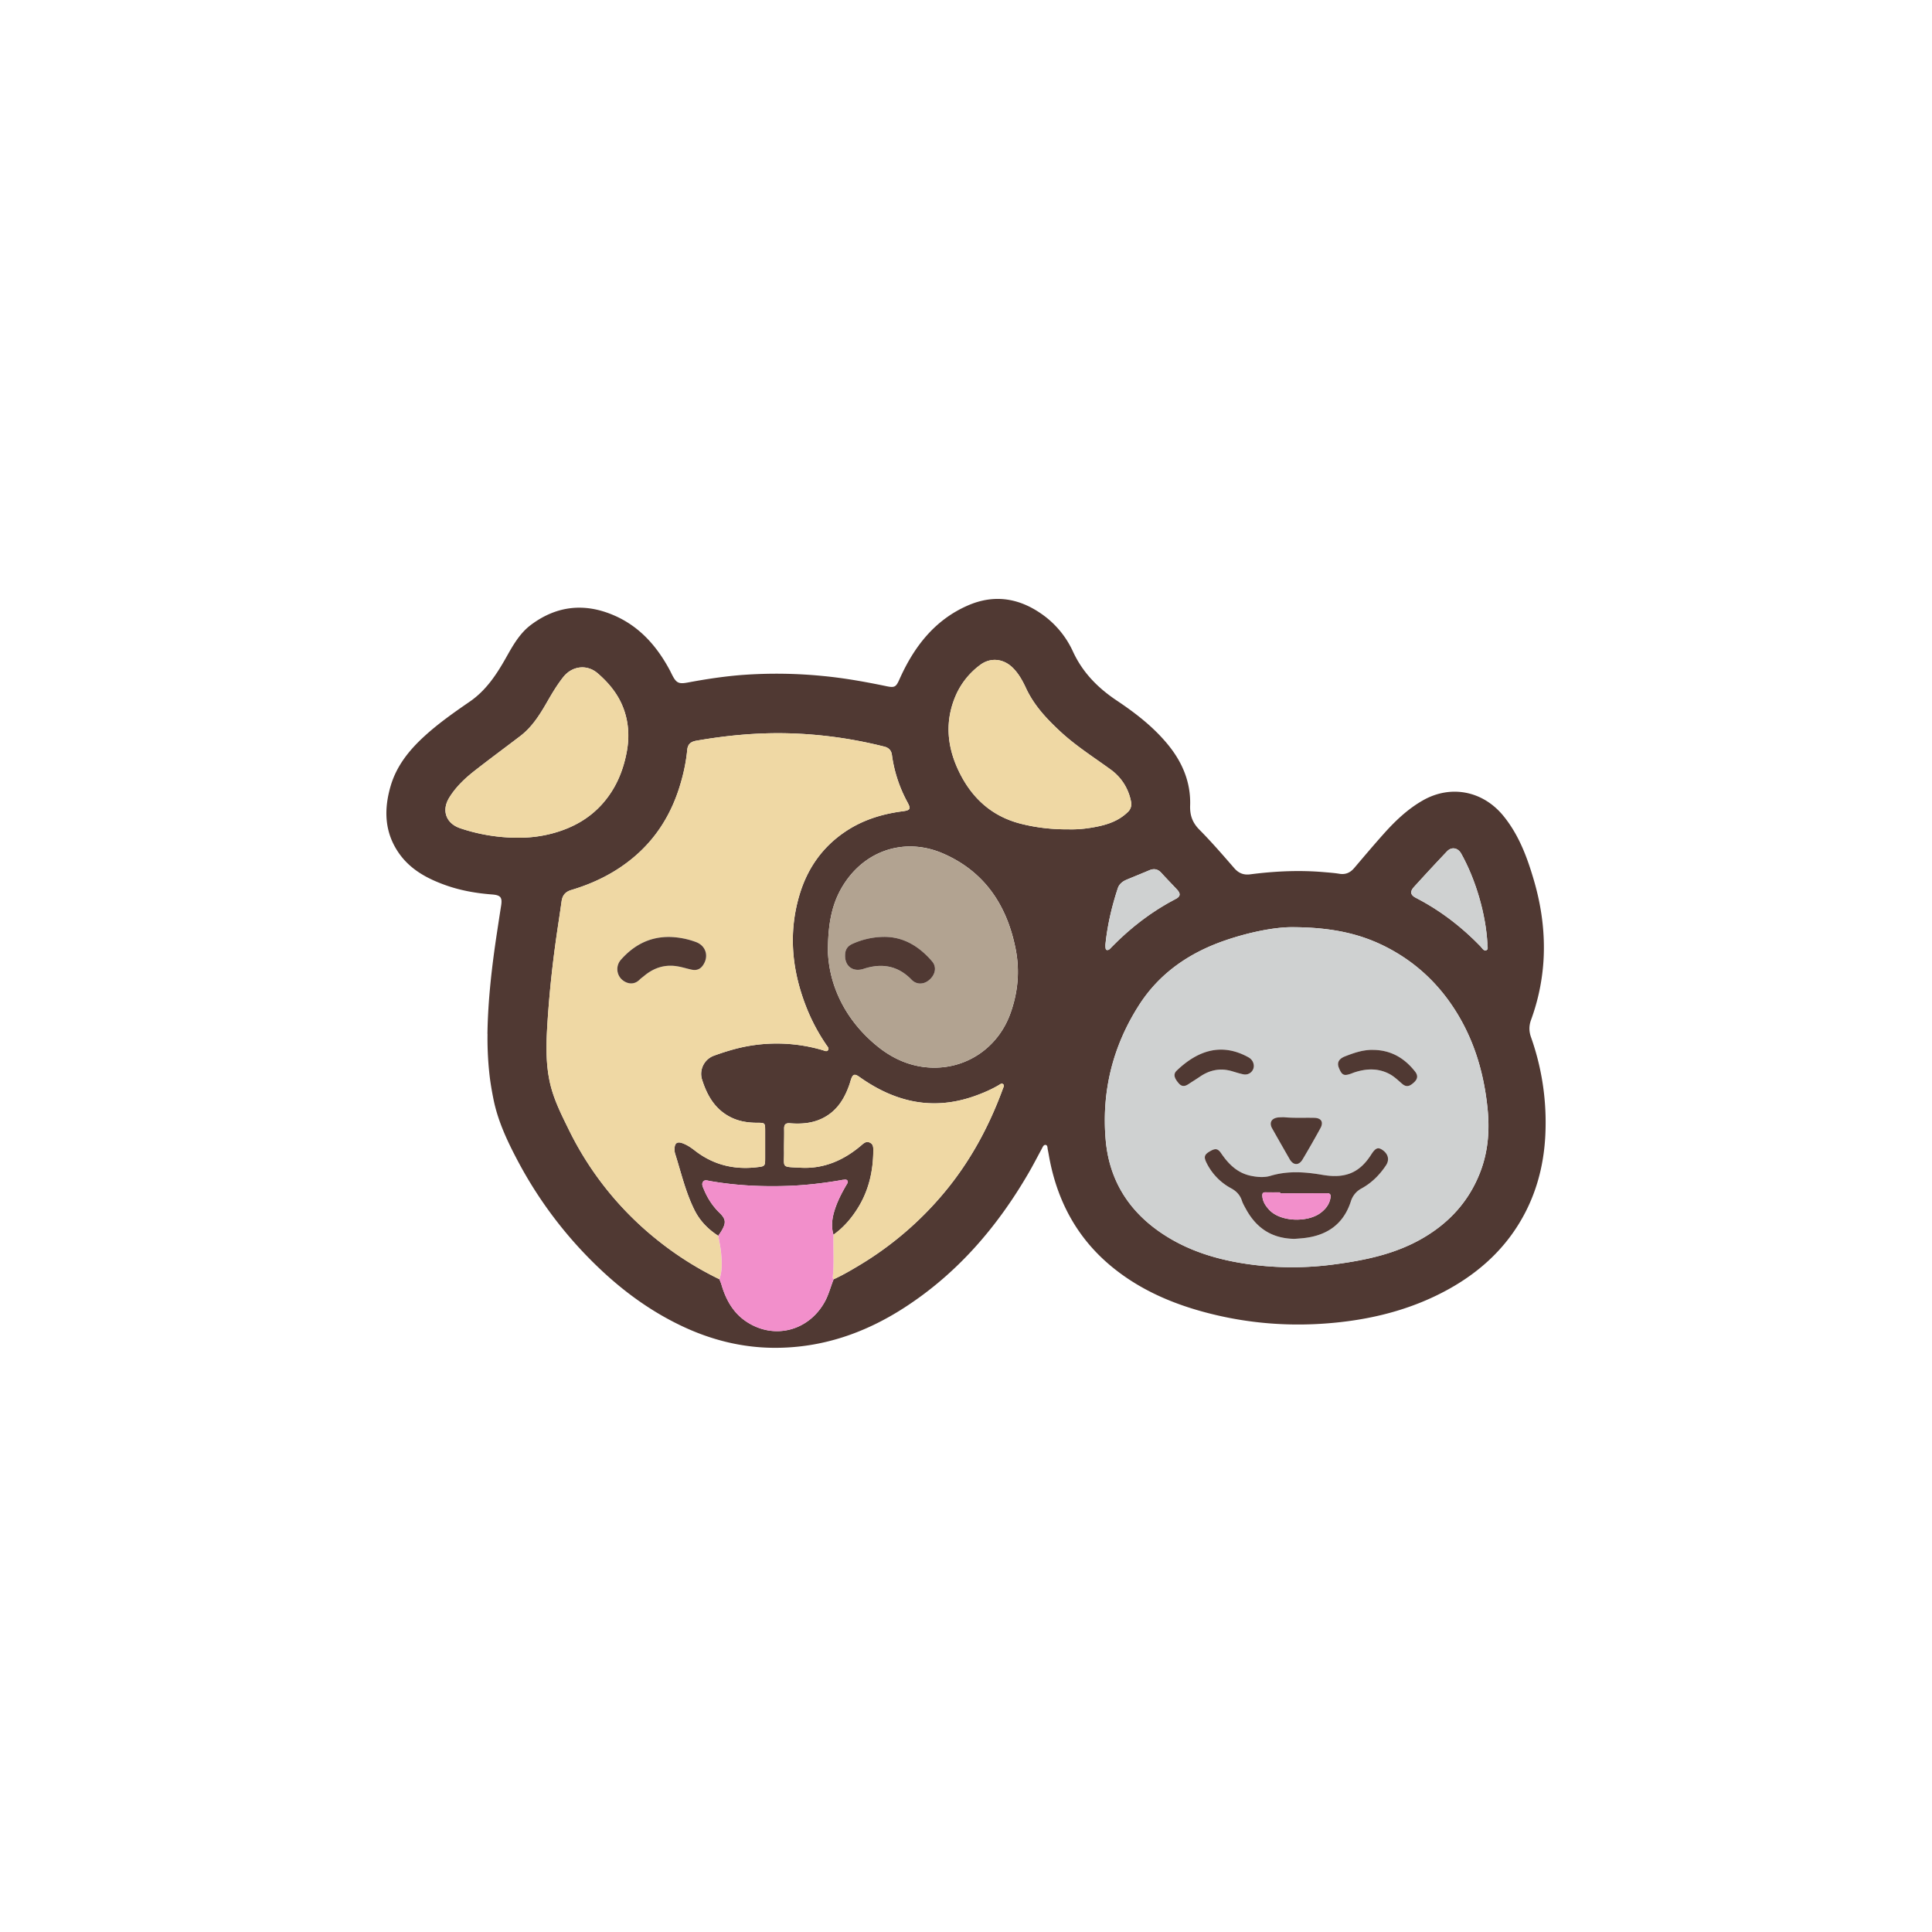
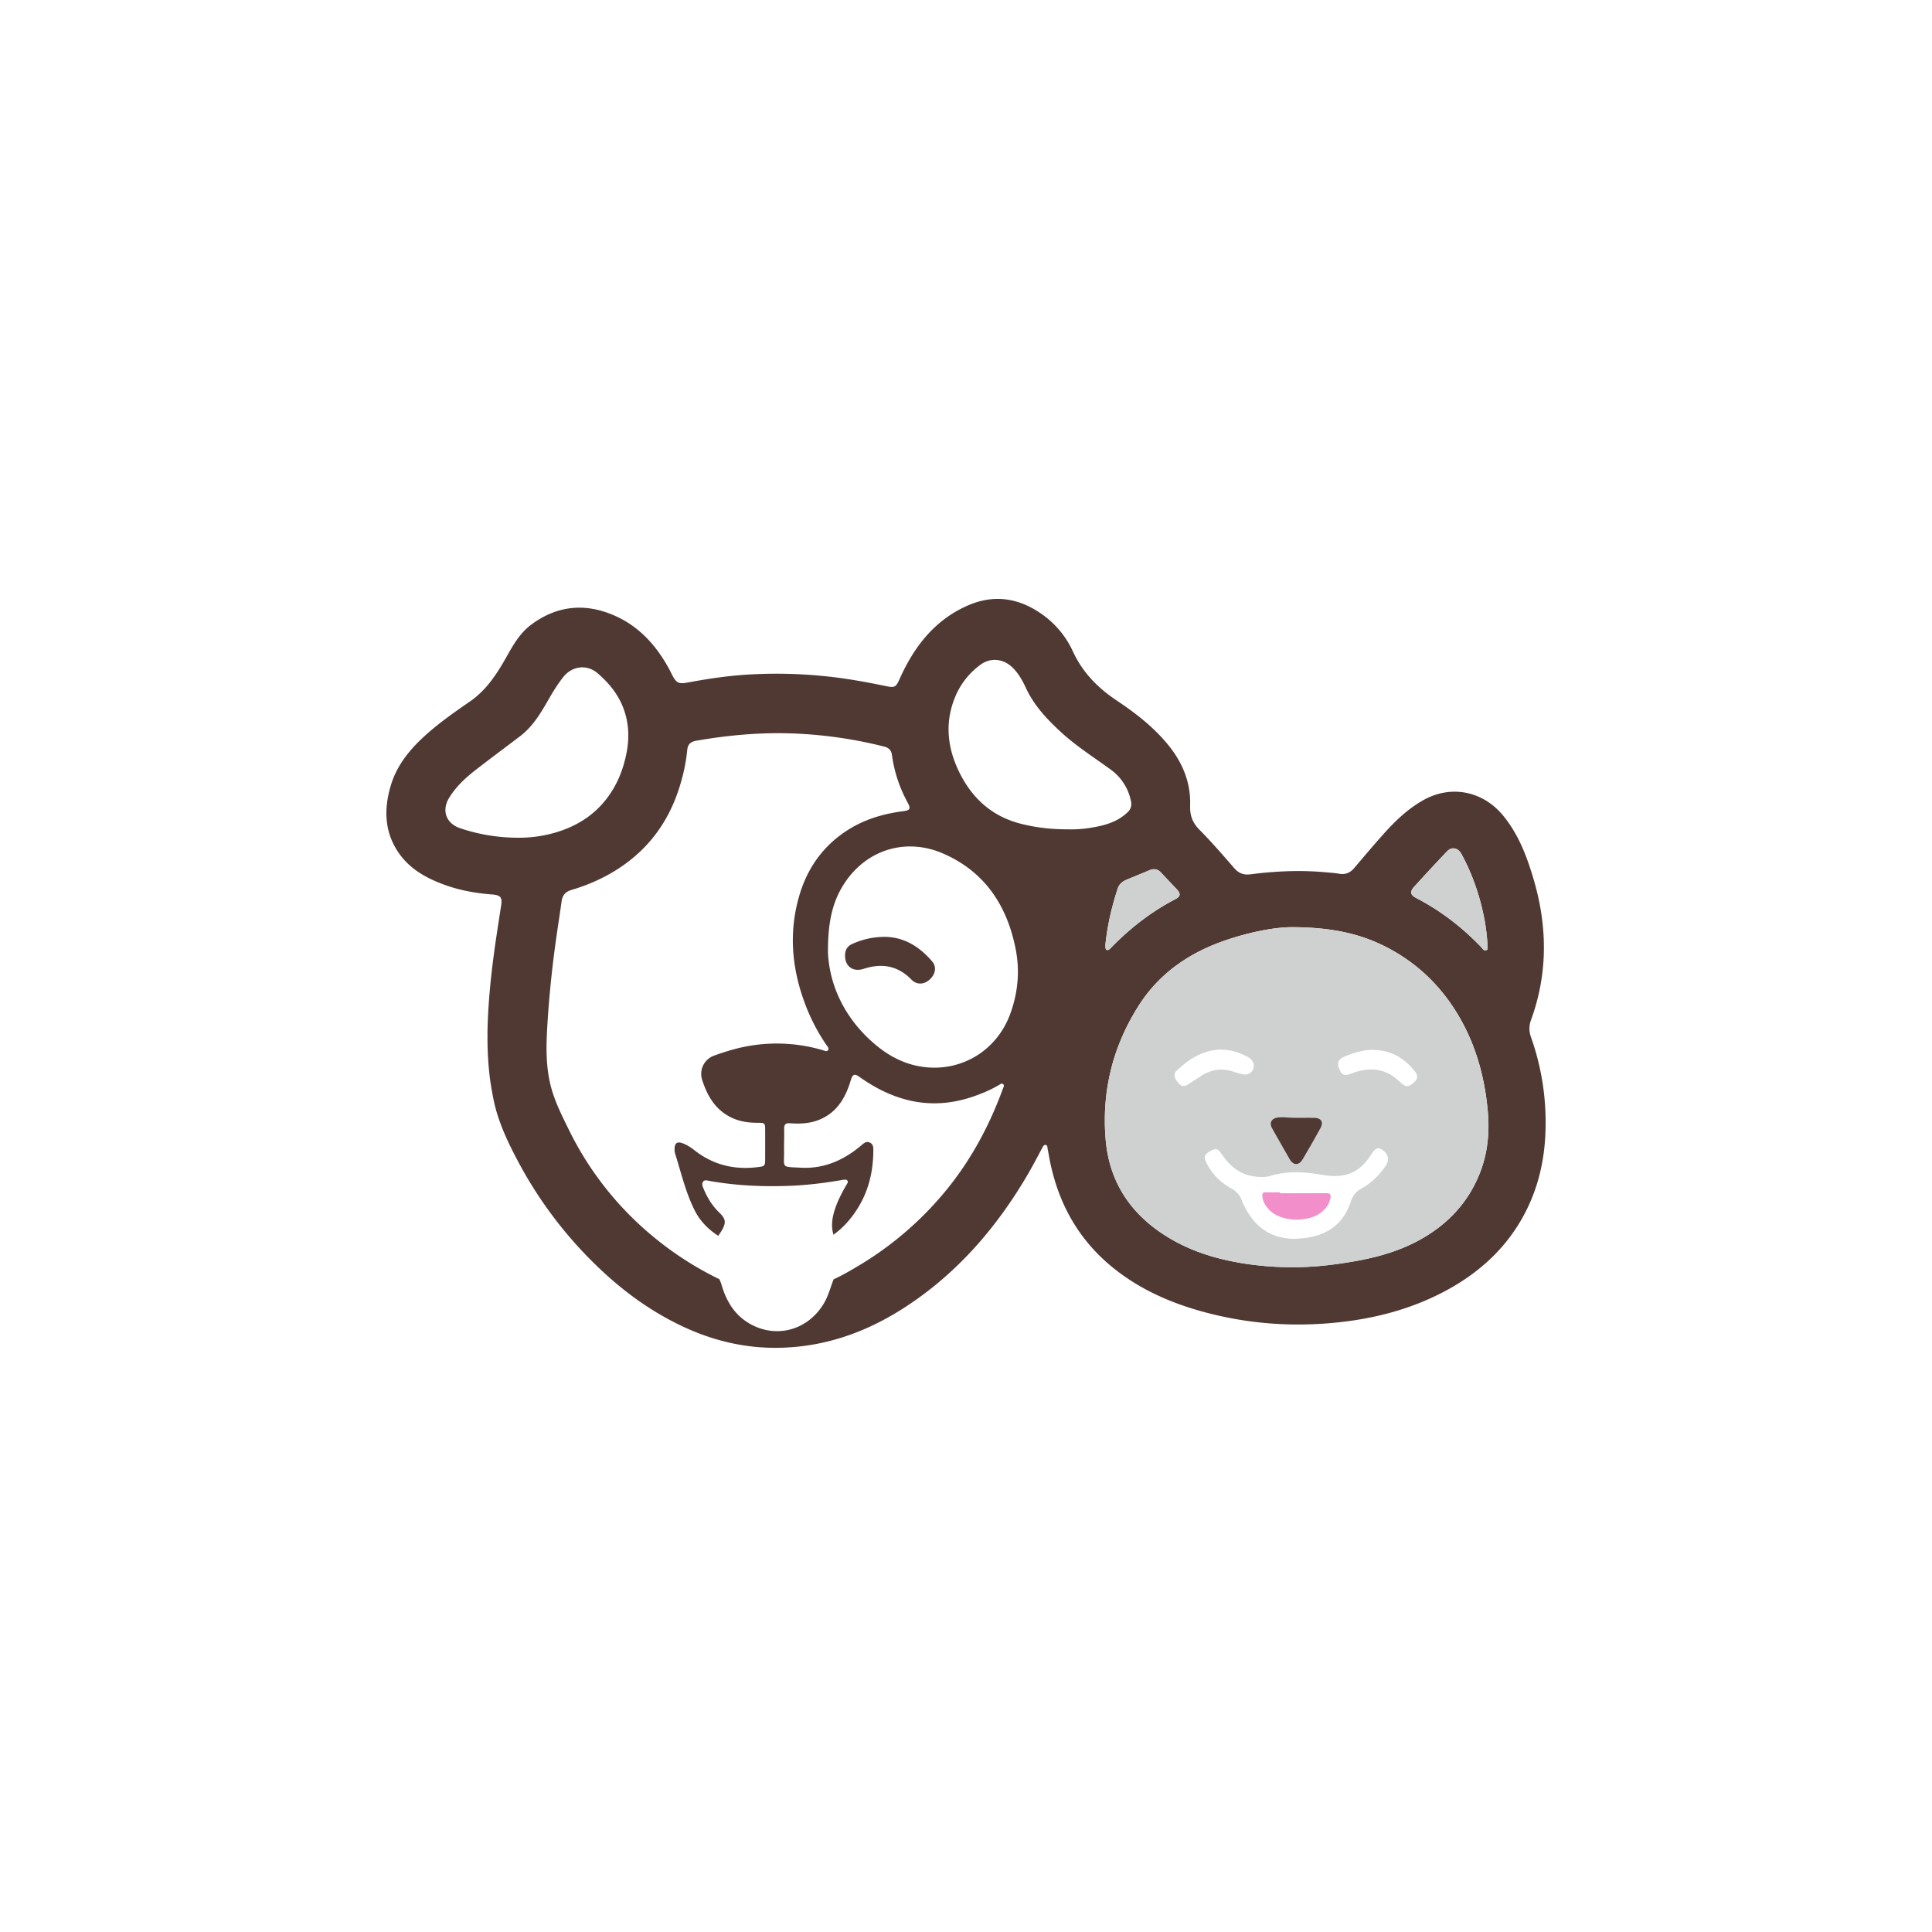
<svg xmlns="http://www.w3.org/2000/svg" width="100" height="100" fill="none">
  <path fill="#503933" d="M25.23 53.514c.026-1.762.23-3.506.494-5.246.07-.455.137-.91.21-1.364.074-.45-.01-.572-.468-.607-.84-.064-1.664-.21-2.456-.499-.937-.34-1.793-.811-2.375-1.656-.737-1.07-.769-2.24-.42-3.444.302-1.045.955-1.862 1.744-2.584.733-.672 1.546-1.24 2.362-1.803.84-.58 1.38-1.4 1.87-2.268.353-.627.706-1.264 1.296-1.704 1.336-.999 2.79-1.142 4.306-.482 1.311.57 2.206 1.587 2.871 2.826.038.071.073.145.109.217.226.451.347.518.832.426.94-.176 1.882-.319 2.836-.392a24.378 24.378 0 0 1 4.16.056c1.114.106 2.213.306 3.308.533.409.084.476.02.649-.367.745-1.669 1.812-3.062 3.532-3.814 1.433-.627 2.774-.367 4.007.571a4.806 4.806 0 0 1 1.447 1.827c.5 1.075 1.28 1.865 2.255 2.517.965.645 1.887 1.355 2.636 2.263.762.923 1.206 1.968 1.166 3.174-.017.508.121.889.483 1.254.628.633 1.212 1.31 1.797 1.983.231.267.489.369.833.324 1.283-.166 2.568-.225 3.859-.11.252.022.504.04.752.081.32.053.562-.056.766-.294.497-.583.99-1.169 1.5-1.74.607-.683 1.263-1.314 2.066-1.769 1.444-.817 3.102-.484 4.154.802.807.988 1.236 2.148 1.585 3.344.394 1.35.58 2.73.496 4.14a10.902 10.902 0 0 1-.647 3.085c-.11.305-.108.589.001.894A13.18 13.18 0 0 1 80 58.302c-.018 1.534-.32 3.008-1.015 4.383-.893 1.767-2.267 3.074-3.982 4.03-1.747.972-3.636 1.494-5.615 1.717-2.428.273-4.824.1-7.18-.553-1.743-.483-3.366-1.22-4.758-2.394-1.683-1.421-2.677-3.251-3.108-5.4-.04-.194-.068-.39-.11-.584-.02-.09 0-.234-.122-.241-.1-.006-.144.12-.191.207-.227.42-.445.844-.685 1.256-1.625 2.796-3.689 5.193-6.424 6.96-2.033 1.314-4.248 2.08-6.688 2.08-1.701 0-3.32-.407-4.855-1.139-1.57-.748-2.961-1.756-4.223-2.953a21.575 21.575 0 0 1-4.236-5.568c-.537-1.012-1.027-2.046-1.26-3.178-.089-.441-.167-.886-.216-1.333a17.106 17.106 0 0 1-.098-2.078h-.002Zm17.91 10.393c-.127-.423-.073-.837.054-1.25.147-.475.376-.914.626-1.342.034-.06.09-.127.046-.2-.053-.085-.145-.051-.222-.048-.045.002-.09.014-.134.022-.906.155-1.82.262-2.738.293-1.355.047-2.702-.02-4.04-.255-.114-.02-.266-.083-.35.051-.07.115-.01.241.04.36.19.464.45.878.813 1.23.337.326.357.517.12.927-.054.093-.118.18-.178.27-.527-.337-.953-.777-1.23-1.335-.465-.932-.695-1.949-1.008-2.935a.791.791 0 0 1-.022-.241c.003-.282.133-.38.4-.284.24.084.45.227.65.383.939.73 2 .997 3.175.866.46-.051.463-.045.463-.499v-1.38c0-.423-.002-.424-.42-.425-.482-.001-.948-.073-1.384-.298-.808-.414-1.209-1.134-1.467-1.953a1.003 1.003 0 0 1 .604-1.216c.33-.121.664-.231 1.002-.324a8.419 8.419 0 0 1 4.646.033c.09.026.206.096.275-.003.066-.096-.031-.186-.084-.264a9.834 9.834 0 0 1-1.019-1.904c-.758-1.898-.967-3.84-.388-5.824.404-1.387 1.185-2.516 2.4-3.328.898-.599 1.895-.906 2.956-1.043.388-.05.43-.123.246-.464a7.13 7.13 0 0 1-.806-2.453c-.03-.233-.165-.372-.39-.428a22.692 22.692 0 0 0-5.026-.691c-1.58-.036-3.15.112-4.709.385-.305.054-.443.192-.47.485a9.22 9.22 0 0 1-.334 1.694c-.444 1.546-1.241 2.867-2.491 3.899-.94.776-2.01 1.301-3.17 1.647-.312.093-.463.276-.507.586-.107.768-.23 1.532-.333 2.3a55.97 55.97 0 0 0-.412 4.224c-.055.954-.07 1.914.14 2.855.19.86.586 1.643.971 2.427a16.672 16.672 0 0 0 4.492 5.647 16.947 16.947 0 0 0 3.313 2.11c.034.092.076.182.104.276.227.784.61 1.471 1.305 1.927 1.428.936 3.202.47 4.036-1.027.208-.373.306-.783.464-1.174.419-.19.816-.42 1.21-.654a17.283 17.283 0 0 0 4.733-4.101c1.236-1.547 2.15-3.276 2.827-5.134.025-.066.074-.139.012-.202-.078-.079-.156-.006-.219.031-.404.24-.835.424-1.277.58-1.132.399-2.283.493-3.456.2-.913-.228-1.73-.653-2.494-1.195-.255-.182-.348-.142-.444.156-.025.077-.046.156-.072.232-.261.755-.66 1.398-1.413 1.762-.531.257-1.092.292-1.664.249-.227-.019-.308.063-.304.287.009.387-.01.775-.005 1.162.013.881-.174.797.869.852 1.2.064 2.235-.393 3.139-1.166.123-.107.25-.22.433-.134.182.085.18.252.18.417-.008 1.047-.23 2.038-.782 2.938-.338.55-.749 1.034-1.278 1.41h-.003ZM66.856 47.99c-.873.002-2.188.251-3.468.695-1.837.636-3.377 1.691-4.432 3.34-1.354 2.113-1.939 4.45-1.727 6.956.172 2.047 1.148 3.651 2.84 4.81 1.4.96 2.981 1.429 4.643 1.654a16.24 16.24 0 0 0 4.341 0c1.587-.21 3.146-.528 4.555-1.339 1.388-.797 2.418-1.915 3.002-3.421.415-1.066.501-2.166.387-3.297-.17-1.689-.613-3.291-1.472-4.765-.874-1.496-2.055-2.678-3.586-3.507-1.437-.777-2.975-1.122-5.083-1.126Zm-24.002 1.264c.062 1.737.881 3.553 2.588 4.924.779.625 1.68 1.025 2.693 1.078 1.879.098 3.524-1.026 4.162-2.796.395-1.095.498-2.213.271-3.351-.446-2.25-1.604-3.996-3.75-4.93-1.86-.81-3.86-.251-5.03 1.422-.674.965-.938 2.052-.932 3.653h-.002ZM26.78 43.36a6.72 6.72 0 0 0 1.923-.254c.97-.279 1.82-.752 2.498-1.525.68-.777 1.059-1.689 1.242-2.684.133-.723.102-1.45-.146-2.158-.268-.764-.758-1.366-1.357-1.886-.56-.485-1.327-.388-1.787.193-.324.41-.59.859-.848 1.31-.374.65-.771 1.282-1.38 1.745-.787.601-1.585 1.188-2.365 1.798-.503.395-.968.836-1.308 1.388-.411.668-.162 1.342.581 1.587a9.371 9.371 0 0 0 2.946.486Zm28.531-.434c.323.011.719-.013 1.11-.075.71-.113 1.397-.285 1.94-.807a.566.566 0 0 0 .18-.56 2.643 2.643 0 0 0-1.05-1.65c-.886-.645-1.814-1.231-2.622-1.983-.704-.655-1.35-1.345-1.762-2.231-.174-.375-.372-.74-.67-1.04-.485-.492-1.167-.572-1.713-.156a3.92 3.92 0 0 0-1.24 1.542c-.575 1.304-.482 2.605.106 3.872.66 1.421 1.71 2.413 3.264 2.803.781.197 1.575.29 2.457.285Zm21.677 5.933c-.079-1.533-.599-3.319-1.355-4.673-.173-.31-.498-.371-.74-.117-.576.607-1.145 1.222-1.708 1.842-.217.239-.182.416.098.56 1.26.649 2.367 1.5 3.351 2.518.083.087.165.248.294.197.137-.056.041-.224.06-.326Zm-19.772.045c-.004.178.014.254.067.266.105.023.164-.057.226-.12.988-1.015 2.094-1.872 3.355-2.526.236-.123.252-.27.065-.474-.268-.291-.55-.572-.815-.867-.182-.203-.382-.243-.63-.136-.388.166-.782.322-1.172.486-.207.086-.383.226-.454.44-.317.96-.544 1.941-.643 2.93v.001Z" />
-   <path fill="#EFD8A4" d="M37.238 66.214a16.896 16.896 0 0 1-3.313-2.11 16.67 16.67 0 0 1-4.492-5.647c-.386-.785-.78-1.567-.972-2.427-.209-.941-.194-1.901-.14-2.855.082-1.412.225-2.82.413-4.224.102-.768.226-1.533.333-2.3.043-.31.195-.493.507-.586 1.16-.347 2.23-.87 3.17-1.647 1.25-1.033 2.047-2.353 2.491-3.899.16-.555.282-1.119.334-1.694.027-.293.166-.431.47-.485 1.559-.273 3.127-.421 4.71-.385 1.699.04 3.375.275 5.024.69.226.057.36.196.391.429a7.13 7.13 0 0 0 .806 2.453c.184.34.143.414-.246.464-1.06.137-2.058.444-2.956 1.043-1.215.812-1.996 1.941-2.4 3.328-.58 1.984-.37 3.925.388 5.824.268.671.61 1.305 1.019 1.904.053.078.15.169.084.264-.07.1-.186.029-.276.003a8.409 8.409 0 0 0-4.645-.033c-.338.093-.672.203-1.002.324-.476.175-.76.726-.604 1.216.258.819.66 1.538 1.466 1.953.437.224.903.296 1.385.298.418.001.419.002.42.425v1.38c0 .454-.002.448-.464.499-1.173.13-2.235-.137-3.174-.866-.2-.155-.41-.299-.65-.383-.267-.094-.397.003-.4.284 0 .08-.001.165.022.241.313.987.543 2.003 1.007 2.935.278.557.704.998 1.231 1.335.05.282.115.562.143.845.046.47.076.945-.082 1.406l.002-.002Zm-2.625-17.718c-1.017 0-1.824.441-2.48 1.185a.734.734 0 0 0 .023.988c.22.22.624.373.961.026.062-.064.14-.113.208-.171.51-.433 1.092-.623 1.758-.505.239.042.471.116.71.167.228.05.422.003.573-.197.344-.46.19-1.036-.351-1.234a4.241 4.241 0 0 0-1.402-.26v.001Z" />
  <path fill="#CFD1D1" d="M66.855 47.991c2.108.004 3.646.35 5.083 1.127 1.532.828 2.713 2.01 3.586 3.506.86 1.474 1.302 3.075 1.472 4.765.113 1.13.027 2.231-.386 3.297-.586 1.505-1.616 2.624-3.003 3.421-1.409.81-2.968 1.128-4.555 1.34a16.24 16.24 0 0 1-4.34 0c-1.663-.227-3.244-.696-4.644-1.655-1.69-1.159-2.668-2.764-2.84-4.81-.212-2.507.374-4.843 1.727-6.956 1.055-1.648 2.595-2.704 4.432-3.34 1.28-.443 2.595-.693 3.468-.695Zm.169 16.133c.085-.007.246-.017.409-.034 1.224-.121 2.1-.703 2.488-1.91.097-.302.282-.515.555-.667.523-.29.934-.7 1.263-1.195.194-.292.114-.601-.204-.809-.22-.143-.351-.08-.566.256-.287.45-.644.824-1.165.998-.449.15-.911.124-1.366.047-.898-.154-1.786-.216-2.677.051-.32.096-.661.07-.992.004-.707-.137-1.172-.594-1.559-1.163-.18-.265-.307-.279-.618-.091-.256.155-.288.282-.153.561a3.018 3.018 0 0 0 1.291 1.34c.266.146.454.343.549.636.047.145.126.28.2.415.531.98 1.324 1.549 2.543 1.562l.002-.001Zm-2.126-8.957a.515.515 0 0 0-.276-.438c-1.413-.785-2.65-.337-3.718.69-.188.18-.129.388.115.665.162.181.326.146.502.028.195-.13.394-.252.587-.383.524-.358 1.084-.461 1.695-.272.189.059.378.12.572.154.278.05.526-.171.523-.443v-.002Zm6.18-.824c-.519-.012-.995.152-1.466.338-.313.124-.42.32-.318.58.158.397.263.447.647.308.059-.021.118-.047.177-.066.605-.194 1.2-.221 1.783.08.252.13.45.324.661.507.218.189.376.161.616-.055.194-.173.233-.353.068-.565-.552-.706-1.257-1.118-2.17-1.126h.001Zm-4.638 3.483c-.117.006-.227.002-.332.021-.311.055-.418.283-.262.56.3.532.603 1.064.907 1.595.187.326.477.337.67.012.317-.533.626-1.074.924-1.618.174-.317.043-.529-.32-.537-.531-.013-1.063.02-1.586-.032l-.001-.001Z" />
-   <path fill="#B2A391" d="M42.853 49.255c-.005-1.601.259-2.688.934-3.653 1.169-1.673 3.17-2.231 5.029-1.422 2.146.934 3.304 2.68 3.75 4.93.226 1.138.124 2.256-.27 3.351-.64 1.77-2.283 2.894-4.163 2.796-1.012-.053-1.915-.453-2.693-1.078-1.707-1.37-2.526-3.187-2.588-4.924h.002Zm2.897-.763c-.604.01-1.133.14-1.639.367-.205.092-.333.244-.36.469-.08.633.355 1.012.952.819.939-.306 1.769-.167 2.476.56.263.27.632.263.922.012.317-.275.396-.666.145-.959-.666-.776-1.48-1.276-2.496-1.268Z" />
-   <path fill="#EFD8A4" d="M43.14 63.907c.53-.376.941-.86 1.279-1.41.553-.9.773-1.891.781-2.937.001-.166.003-.333-.18-.418-.183-.086-.308.028-.433.134-.903.774-1.939 1.23-3.139 1.166-1.041-.055-.856.03-.868-.852-.006-.387.013-.775.005-1.162-.004-.224.076-.304.304-.287.571.044 1.133.008 1.663-.249.753-.364 1.152-1.006 1.414-1.762.027-.076.047-.154.071-.232.096-.298.188-.337.445-.156.763.541 1.58.967 2.493 1.196 1.174.292 2.325.198 3.457-.201.442-.156.872-.34 1.277-.58.063-.037.141-.11.219-.03.063.062.013.134-.012.201-.677 1.858-1.592 3.586-2.827 5.134a17.263 17.263 0 0 1-4.732 4.1 12.71 12.71 0 0 1-1.211.655c-.016-.03-.05-.063-.046-.092.081-.739.02-1.48.04-2.218ZM26.78 43.36a9.339 9.339 0 0 1-2.946-.486c-.743-.245-.992-.918-.581-1.587.34-.553.803-.994 1.308-1.388.78-.61 1.578-1.198 2.365-1.798.608-.463 1.005-1.094 1.38-1.744.259-.452.524-.9.848-1.311.46-.581 1.227-.678 1.787-.192.6.518 1.09 1.122 1.357 1.885.249.708.28 1.435.147 2.159-.183.995-.56 1.906-1.243 2.683-.678.773-1.528 1.247-2.498 1.525-.627.18-1.27.26-1.923.254h-.001ZM55.311 42.926a9.657 9.657 0 0 1-2.457-.285c-1.554-.39-2.604-1.382-3.264-2.803-.588-1.267-.681-2.566-.107-3.872a3.92 3.92 0 0 1 1.24-1.542c.547-.416 1.229-.336 1.714.155.298.301.496.666.67 1.041.412.886 1.058 1.576 1.762 2.231.808.752 1.736 1.338 2.622 1.983.56.406.908.966 1.05 1.65a.562.562 0 0 1-.18.56c-.543.522-1.23.694-1.94.807a6.092 6.092 0 0 1-1.11.075Z" />
-   <path fill="#F28FCB" d="M43.14 63.907c-.02.74.041 1.48-.04 2.218-.003.029.03.061.046.092-.158.39-.256.8-.464 1.174-.834 1.496-2.607 1.963-4.036 1.027-.695-.455-1.077-1.143-1.306-1.927-.027-.094-.068-.184-.102-.276.158-.461.128-.934.082-1.406-.028-.284-.094-.564-.143-.844.06-.09.125-.177.178-.27.237-.41.217-.602-.12-.928a3.58 3.58 0 0 1-.814-1.23c-.049-.118-.11-.245-.038-.36.083-.133.235-.072.349-.051 1.338.236 2.685.302 4.04.255.919-.032 1.83-.138 2.738-.293.045-.007.089-.02.134-.022.077-.003.17-.037.222.048.044.073-.012.14-.046.2-.251.428-.48.867-.626 1.343-.127.412-.181.826-.053 1.249Z" />
  <path fill="#CFD1D1" d="M76.988 48.86c-.018.1.078.27-.06.325-.129.051-.21-.11-.293-.197-.984-1.017-2.09-1.869-3.351-2.518-.28-.144-.315-.32-.098-.56.563-.619 1.132-1.235 1.709-1.842.241-.253.566-.192.739.117.755 1.354 1.275 3.141 1.356 4.673l-.002.001ZM57.216 48.904c.099-.989.326-1.97.643-2.93.07-.214.246-.354.454-.44.39-.164.784-.32 1.172-.486.248-.107.447-.067.63.137.265.294.546.575.815.866.187.203.17.352-.065.474-1.261.654-2.367 1.511-3.355 2.526-.06.063-.12.143-.226.12-.053-.012-.07-.088-.067-.266l-.001-.001Z" />
-   <path fill="#503933" d="M34.613 48.496c.481.007.952.095 1.401.26.544.198.695.775.352 1.234-.15.2-.346.247-.574.197-.238-.051-.47-.126-.71-.167-.665-.118-1.246.072-1.757.505-.068.058-.146.107-.208.171-.337.347-.742.194-.96-.026a.734.734 0 0 1-.024-.988c.656-.744 1.463-1.186 2.48-1.185ZM67.024 64.124c-1.22-.013-2.013-.582-2.544-1.562-.073-.135-.153-.27-.2-.415-.095-.292-.283-.49-.549-.636a3.001 3.001 0 0 1-1.29-1.34c-.136-.28-.104-.407.152-.561.31-.188.438-.174.618.09.387.568.852 1.026 1.559 1.164.33.065.672.092.992-.004.891-.267 1.78-.205 2.677-.051.455.078.917.102 1.366-.047.52-.174.878-.55 1.165-.998.215-.337.345-.399.566-.256.318.206.398.517.204.808-.329.496-.74.907-1.263 1.196a1.129 1.129 0 0 0-.555.666c-.388 1.208-1.264 1.789-2.488 1.911-.162.016-.324.027-.41.033v.002Zm-.766-2.362v-.046c-.252 0-.504.004-.756-.001-.13-.003-.17.047-.164.177.013.288.155.506.34.712.59.655 1.997.673 2.66.186.266-.195.47-.443.527-.787.028-.17-.011-.245-.204-.243-.8.008-1.601.003-2.402.003v-.001ZM64.898 55.166a.447.447 0 0 1-.523.444c-.193-.036-.383-.097-.572-.154-.61-.19-1.171-.086-1.694.272-.194.132-.393.254-.588.383-.176.118-.34.153-.502-.029-.244-.276-.303-.484-.115-.665 1.069-1.026 2.305-1.474 3.718-.69.162.091.266.24.276.438v.002ZM71.077 54.343c.913.008 1.618.42 2.17 1.125.165.213.126.392-.068.566-.239.216-.397.244-.616.055-.21-.183-.409-.377-.66-.507-.583-.301-1.18-.275-1.783-.08-.06.019-.118.044-.178.066-.384.139-.49.088-.647-.309-.103-.26.005-.456.319-.58.47-.185.947-.349 1.464-.337v.001Z" />
  <path fill="#503933" d="M66.44 57.826c.522.051 1.054.019 1.586.032.363.008.494.22.32.537a52.571 52.571 0 0 1-.924 1.618c-.193.325-.482.314-.67-.013-.304-.53-.607-1.062-.907-1.594-.156-.277-.05-.504.261-.56.106-.018.216-.014.333-.021ZM45.75 48.492c1.015-.008 1.83.492 2.496 1.268.25.293.172.684-.145.959-.29.25-.659.258-.922-.012-.706-.727-1.536-.867-2.476-.56-.596.194-1.032-.185-.953-.82.028-.224.157-.375.361-.468a4.042 4.042 0 0 1 1.639-.367Z" />
  <path fill="#F28FCB" d="M66.258 61.762c.8 0 1.602.004 2.402-.003.192-.002.233.075.204.243-.058.344-.261.592-.527.787-.663.488-2.07.469-2.66-.186-.187-.206-.327-.424-.34-.712-.005-.13.034-.18.164-.177.252.005.504.001.756.001v.046l.001.001Z" />
</svg>